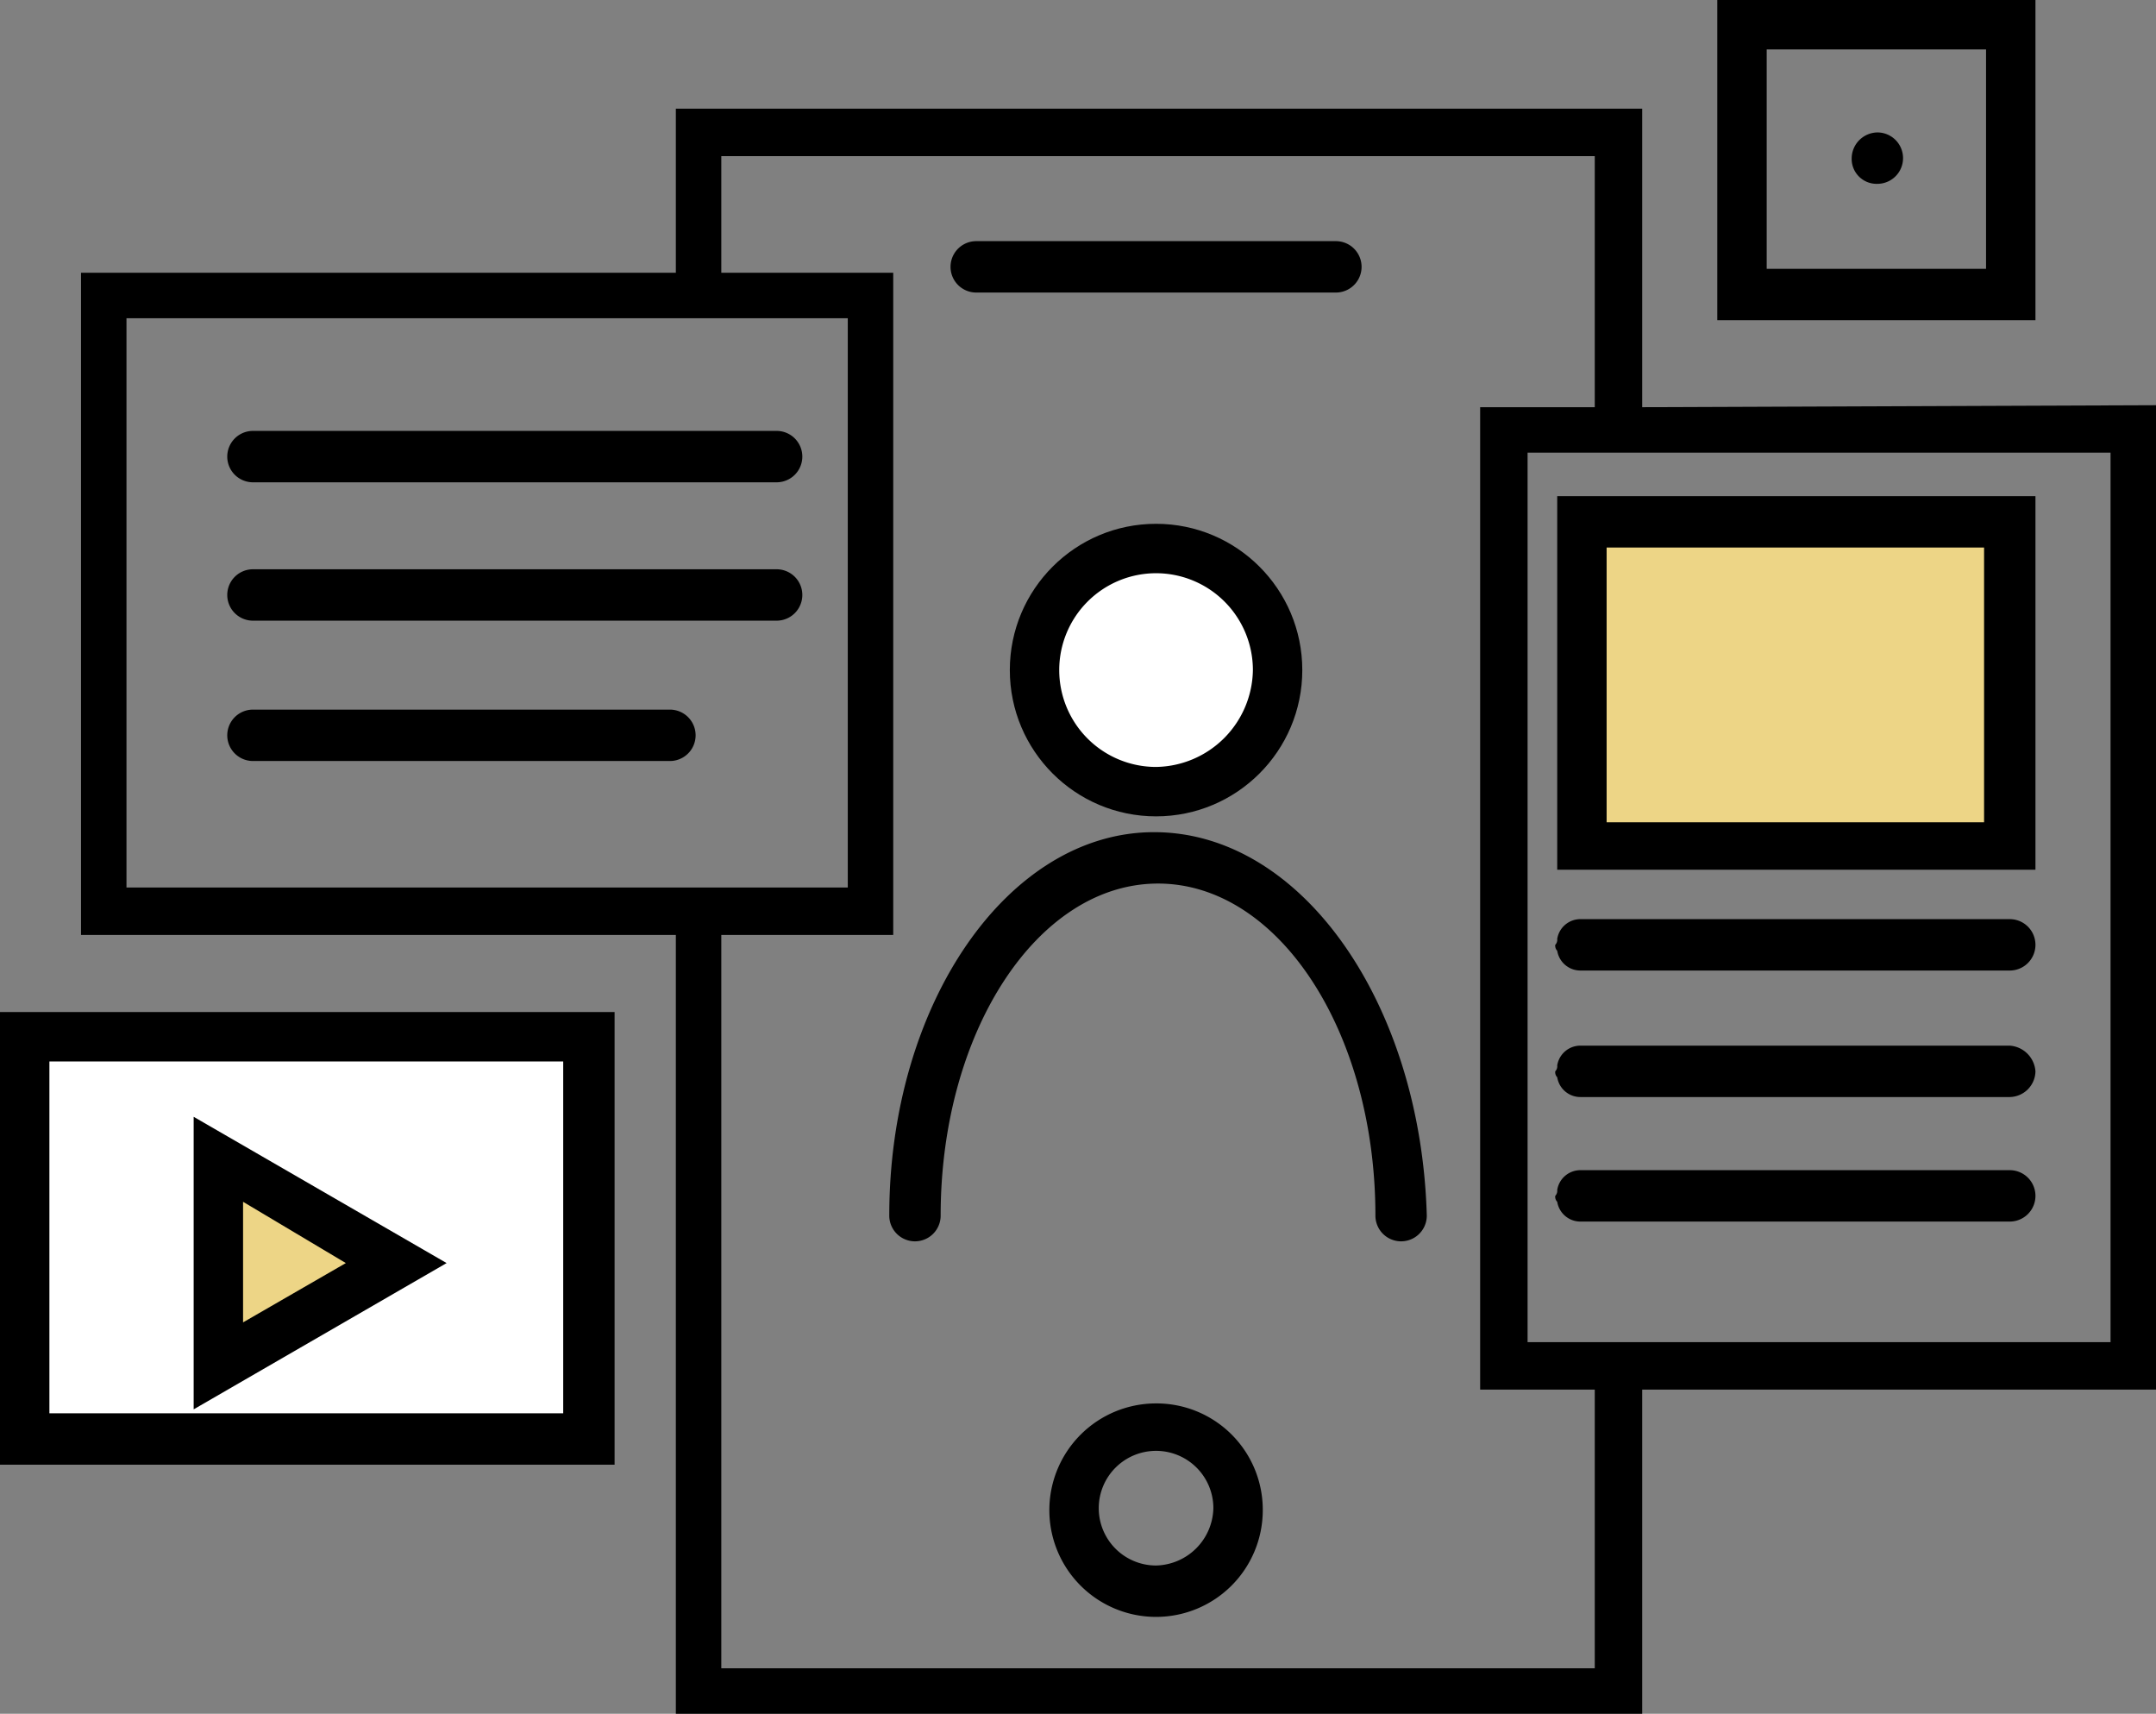
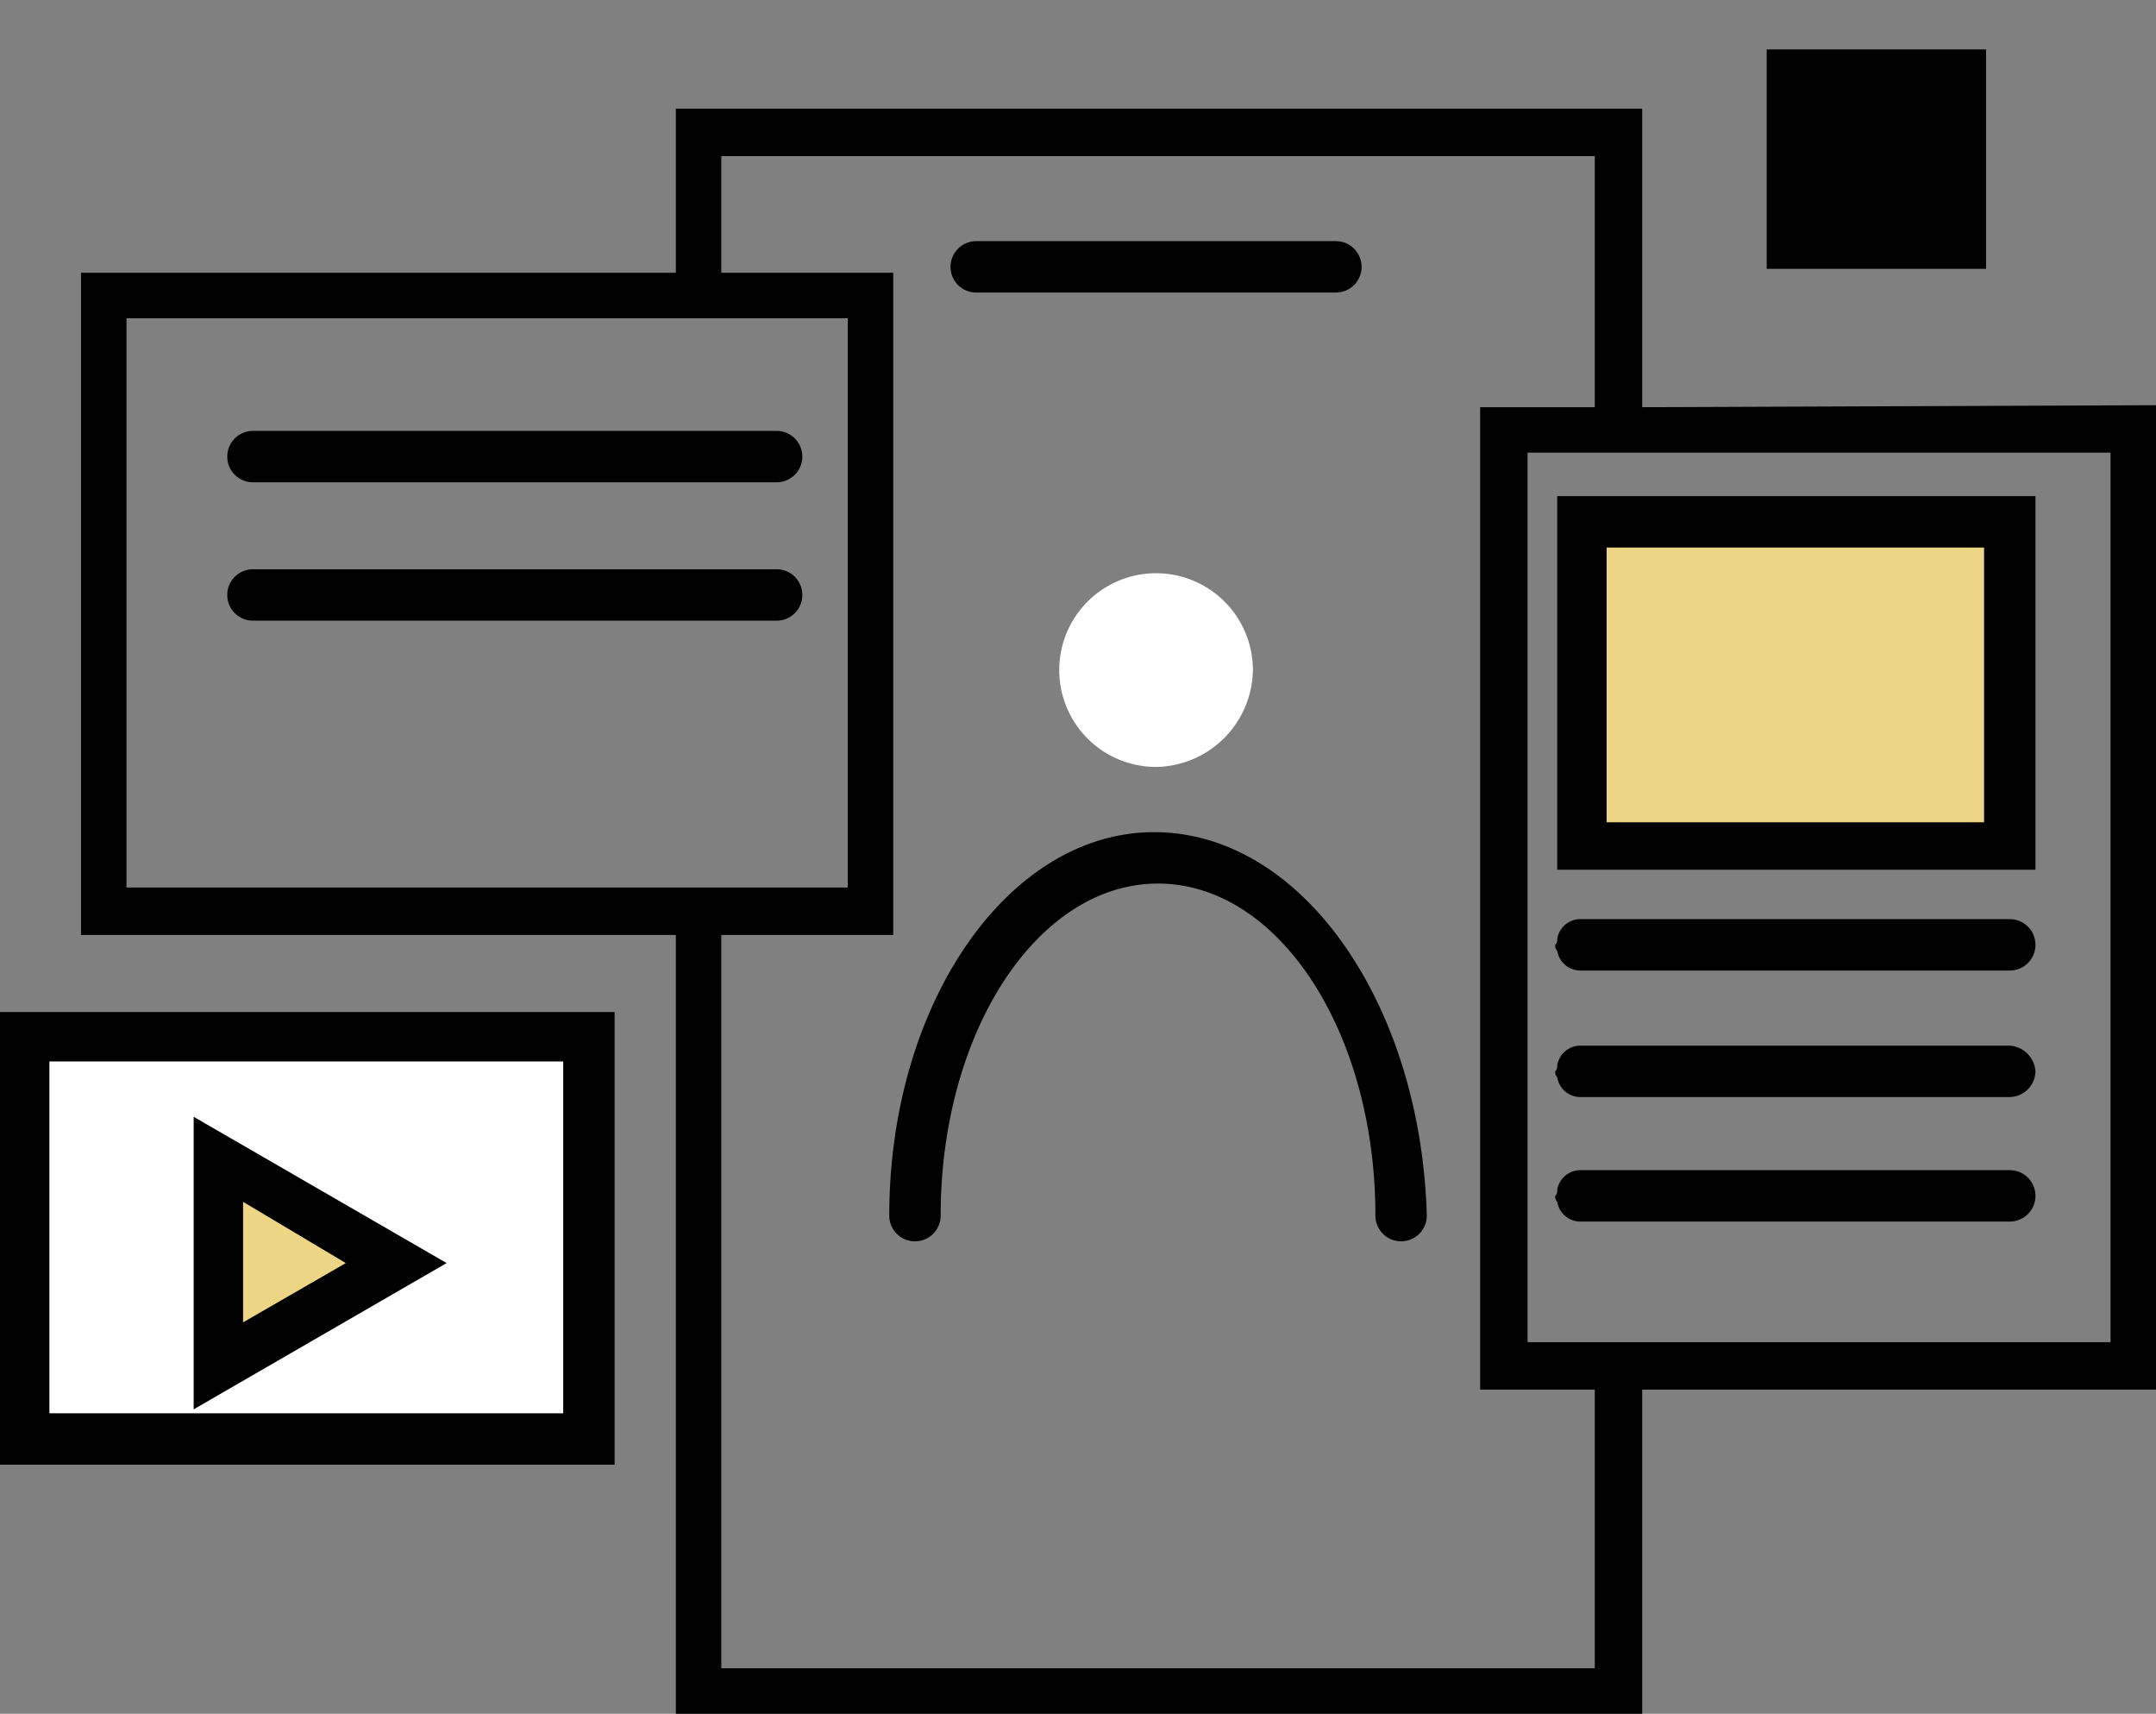
<svg xmlns="http://www.w3.org/2000/svg" id="Camada_2" width="109.1" height="86.7" viewBox="0 0 109.1 86.7">
  <rect x="0" y="0" width="109.1" height="86.7" fill="#808080" stroke="none" />
  <defs>
    <style>
            .cls-1{fill:#fff}.cls-2{fill:#edd586}
        </style>
  </defs>
  <path id="Path_1084" d="M49.4 14.8h18.2a1.3 1.3 0 1 0 0-2.6H49.4a1.3 1.3 0 0 0 0 2.6z" />
-   <path id="Path_1085" d="M58.5 71a5.4 5.4 0 1 0 5.4 5.4 5.378 5.378 0 0 0-5.4-5.4zm0 8.2a2.9 2.9 0 1 1 2.9-2.9 2.968 2.968 0 0 1-2.9 2.9z" />
-   <circle id="Ellipse_83" cx="7.4" cy="7.4" r="7.4" transform="translate(51.1 26.5)" />
  <path id="Path_1086" d="M58.5 38.8a4.9 4.9 0 1 1 4.9-4.9 4.974 4.974 0 0 1-4.9 4.9z" class="cls-1" />
  <path id="Path_1087" d="M58.4 42.1C51 42.1 45 50.8 45 61.5a1.3 1.3 0 0 0 2.6 0c0-9.3 4.9-16.8 11-16.8s11 7.5 11 16.8a1.3 1.3 0 0 0 2.6 0c-.3-10.7-6.3-19.4-13.8-19.4z" />
-   <path id="Path_1088" d="M33.9 35.9H12.8a1.3 1.3 0 1 0 0 2.6h21.1a1.3 1.3 0 0 0 0-2.6z" />
  <path id="Path_1089" d="M12.8 31.4h26.5a1.3 1.3 0 1 0 0-2.6H12.8a1.3 1.3 0 1 0 0 2.6z" />
  <path id="Path_1090" d="M12.8 24.4h26.5a1.3 1.3 0 0 0 0-2.6H12.8a1.3 1.3 0 1 0 0 2.6z" />
  <path id="Path_1091" d="M83.1 20.6V5.5H34.2v8.3H4.1v33.5h30.1v39.4h48.9V70.3h26V20.5l-26 .1zm23.6 47.3H77.3v-45h29.5v45zm-26 16.5H36.5V47.3h8.7V13.8h-8.7V7.9h44.2v12.7h-5.8v49.7h5.8zM6.4 16.1h36.5v28.8H6.4z" />
  <path id="Rectangle_1780" d="M0 0H24.2V18.9H0z" transform="translate(78.8 25.1)" />
  <path id="Rectangle_1781" d="M0 0H19.1V13.9H0z" class="cls-2" transform="translate(81.3 27.7)" />
  <path id="Path_1092" d="M101.7 46.5H80a1.188 1.188 0 0 0-1.2 1 .367.367 0 0 1-.1.3.367.367 0 0 0 .1.3 1.188 1.188 0 0 0 1.2 1h21.7a1.3 1.3 0 1 0 0-2.6z" />
  <path id="Path_1093" d="M101.7 52.9H80a1.188 1.188 0 0 0-1.2 1 .367.367 0 0 1-.1.3.367.367 0 0 0 .1.3 1.188 1.188 0 0 0 1.2 1h21.7a1.324 1.324 0 0 0 1.3-1.3 1.4 1.4 0 0 0-1.3-1.3z" />
  <path id="Path_1094" d="M101.7 59.2H80a1.188 1.188 0 0 0-1.2 1 .367.367 0 0 1-.1.3.367.367 0 0 0 .1.3 1.188 1.188 0 0 0 1.2 1h21.7a1.3 1.3 0 1 0 0-2.6z" />
  <path id="Rectangle_1782" d="M0 0H31.1V22.9H0z" transform="translate(0 51.2)" />
  <path id="Rectangle_1783" d="M0 0H26V17.8H0z" class="cls-1" transform="translate(2.5 53.7)" />
-   <path id="Path_1095" d="M103 0H86.9v16.2H103zm-2.5 13.6H89.4V2.5h11.1z" />
+   <path id="Path_1095" d="M103 0v16.2H103zm-2.5 13.6H89.4V2.5h11.1z" />
  <path id="Path_1096" d="M9.8 71.3l12.8-7.4-12.8-7.4z" />
  <path id="Path_1097" d="M12.3 60.8l5.2 3.1-5.2 3z" class="cls-2" />
  <path id="Path_1098" d="M95 9.3a1.3 1.3 0 1 0 0-2.6A1.324 1.324 0 0 0 93.7 8 1.261 1.261 0 0 0 95 9.3z" />
</svg>